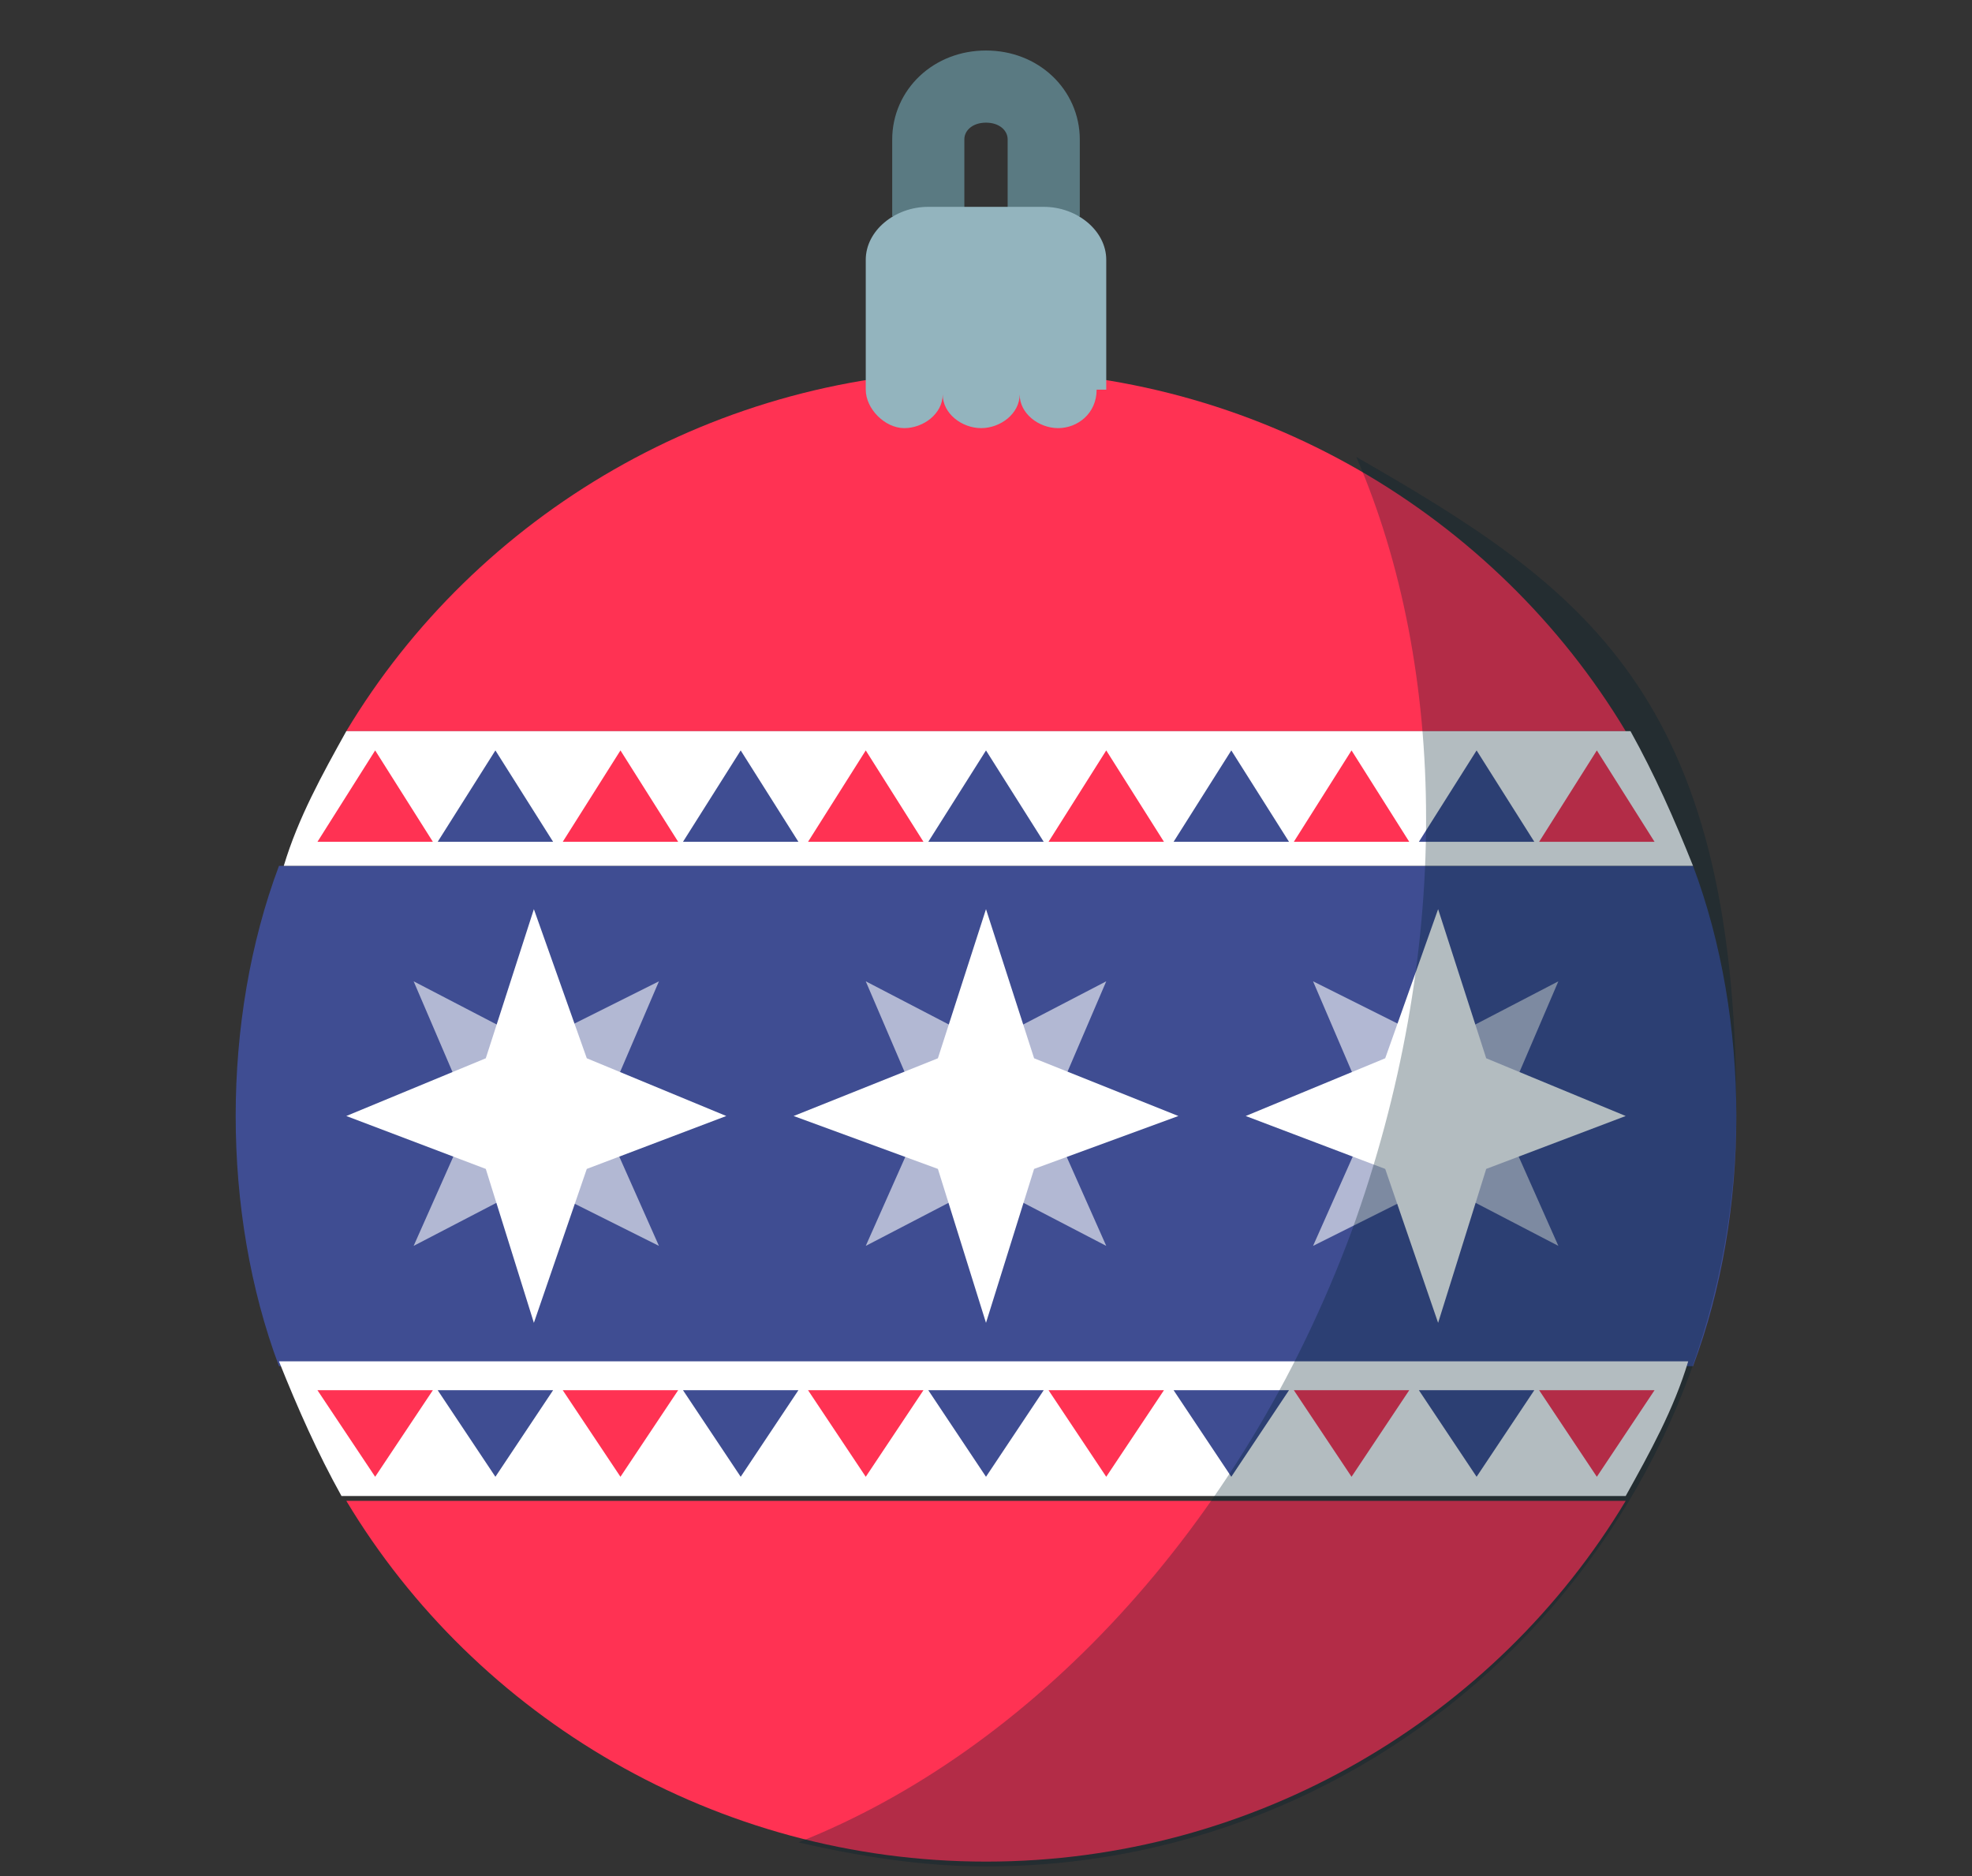
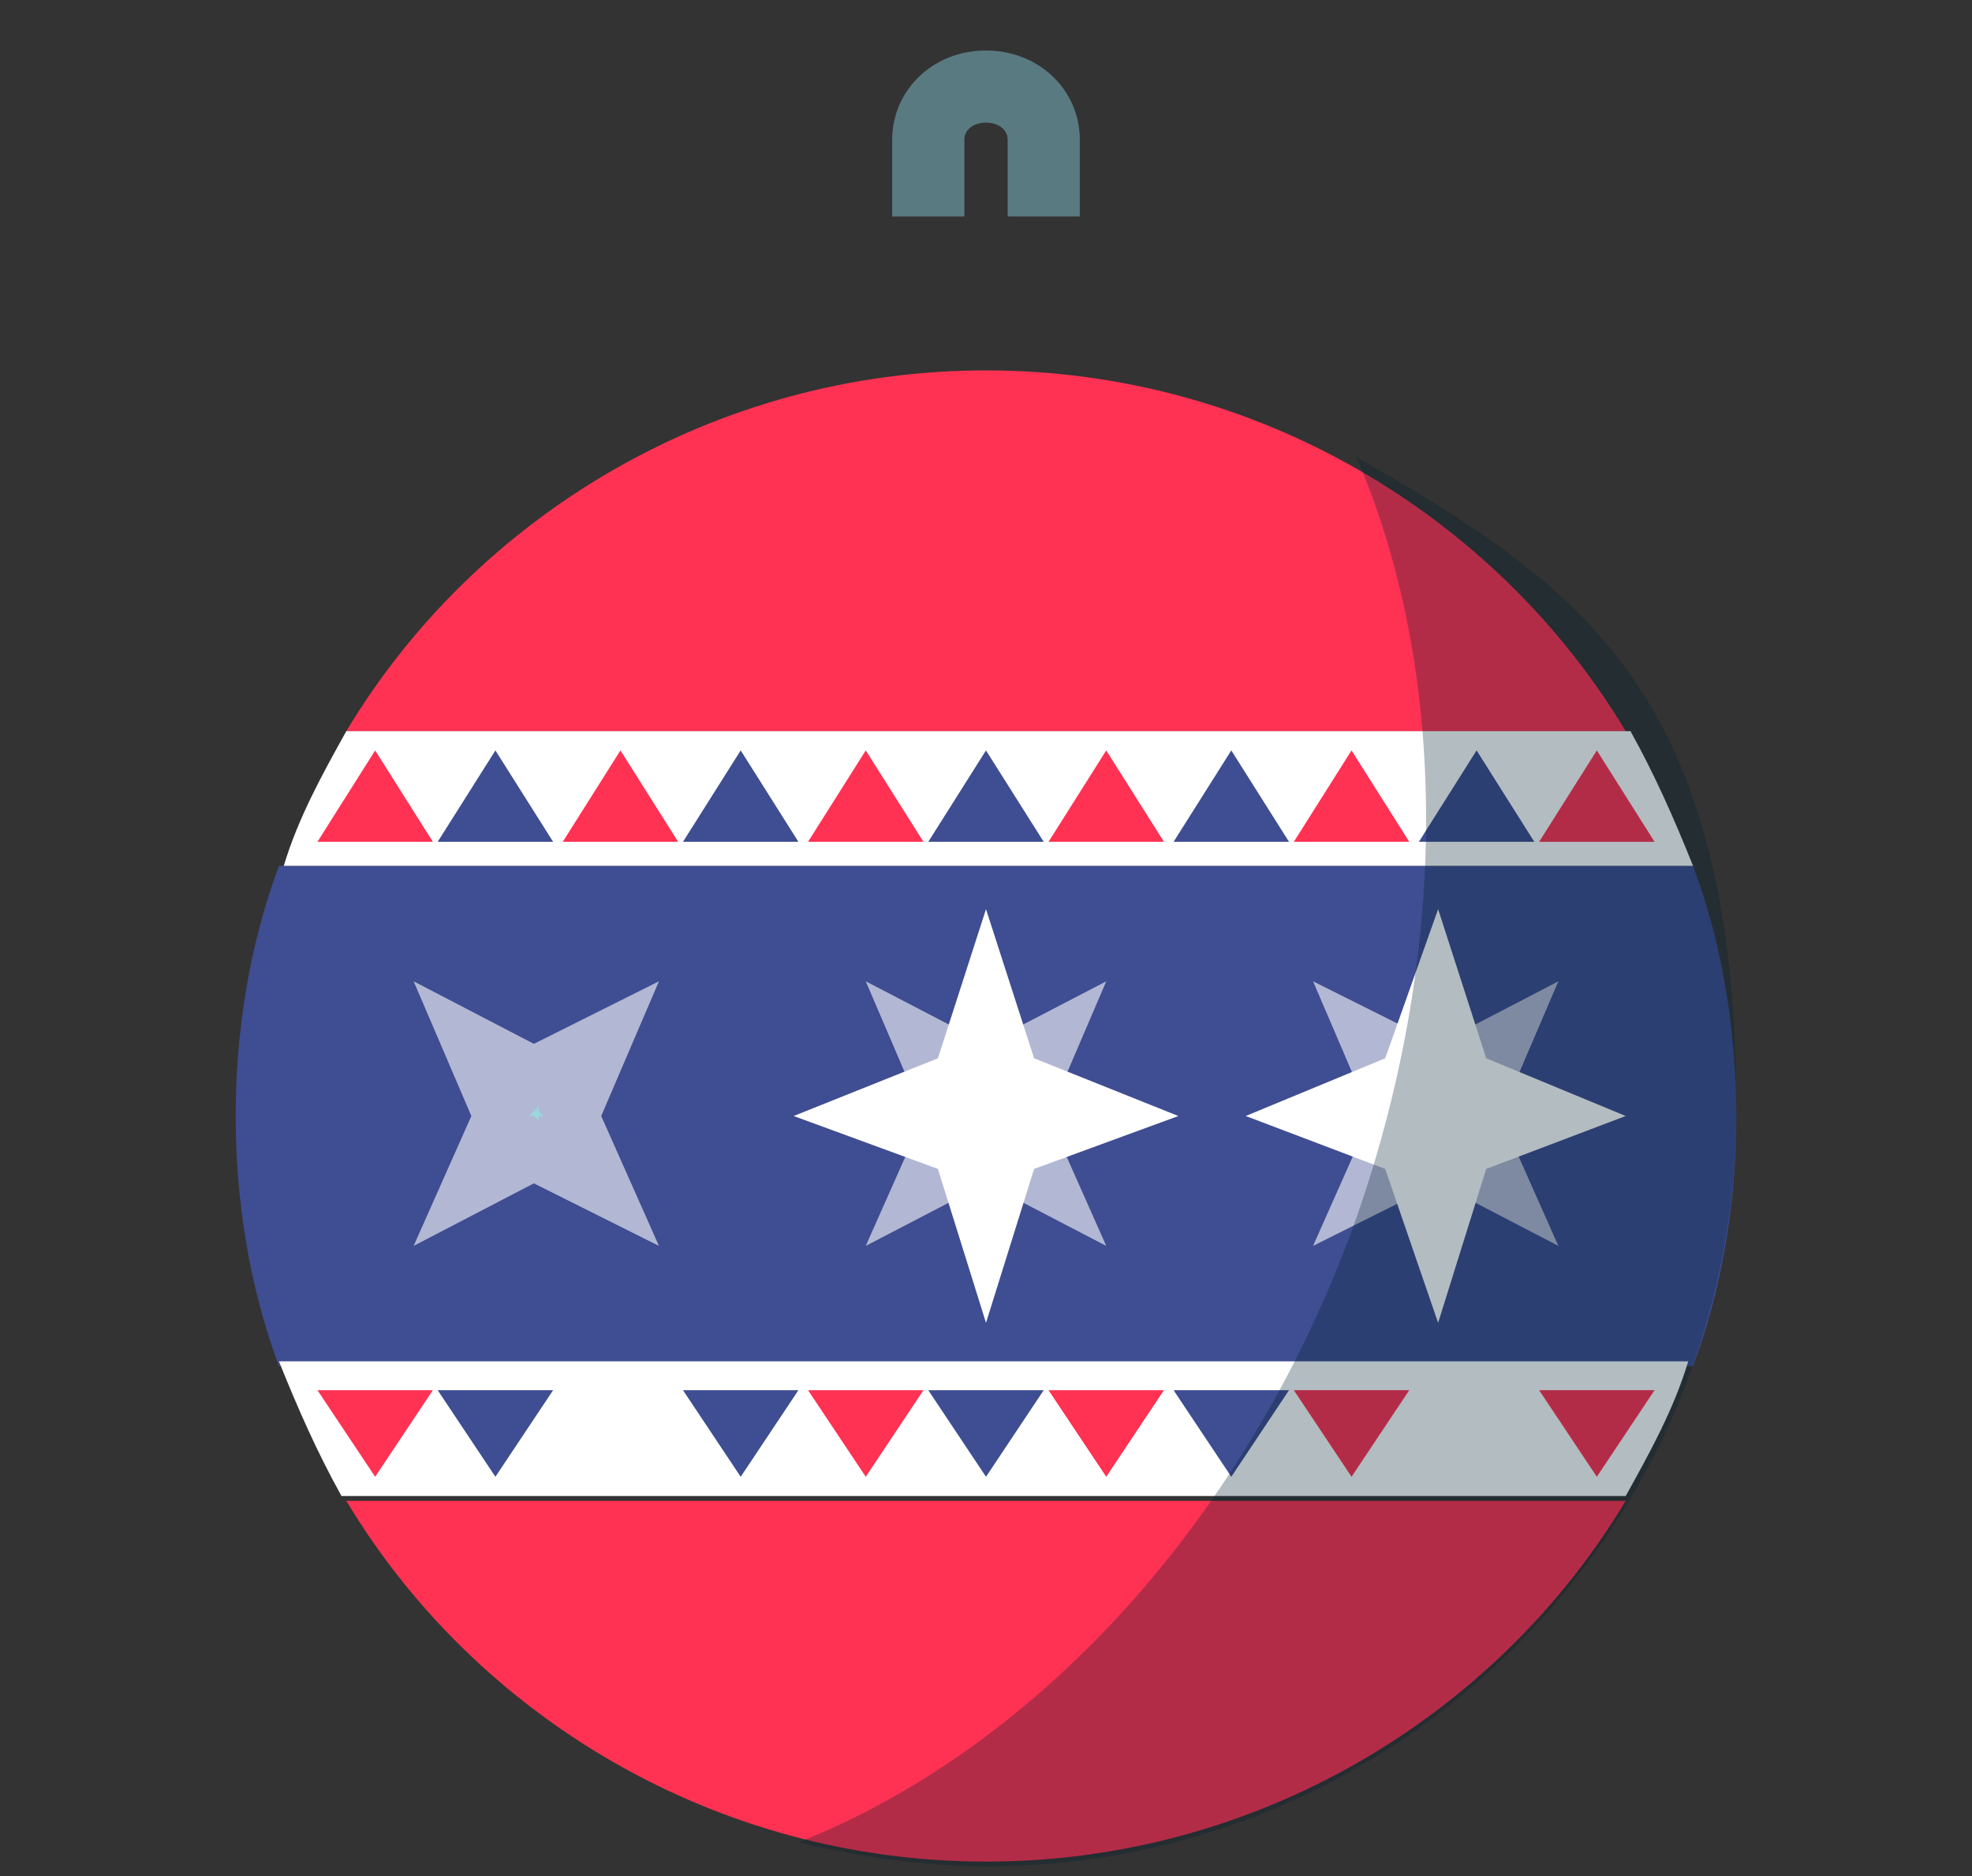
<svg xmlns="http://www.w3.org/2000/svg" id="Modo_de_aislamiento" version="1.1" viewBox="0 0 41 39">
  <rect x="0" y="0" width="41" height="39" fill="#333333" stroke="none" />
  <defs>
    <style>
      .st0 {
        fill: #009aa4;
      }

      .st1 {
        opacity: .6;
      }

      .st1, .st2 {
        fill: #fff;
      }

      .st3 {
        fill: #3f4d92;
      }

      .st4 {
        fill: none;
        stroke: #5a7a82;
        stroke-miterlimit: 10;
        stroke-width: 1.5px;
      }

      .st5 {
        fill: #93b4be;
      }

      .st6 {
        fill: #001f2d;
        opacity: .3;
      }

      .st7 {
        fill: #ff3253;
      }
    </style>
  </defs>
  <g>
    <g>
      <g>
        <g>
          <path class="st7" d="M7.2,31.2c2.7,4.5,7.7,7.5,13.3,7.5s10.6-3,13.3-7.5H7.2Z" />
          <path class="st7" d="M33.8,15.2c-2.7-4.5-7.7-7.5-13.3-7.5s-10.6,3-13.3,7.5h26.7Z" />
        </g>
        <path class="st3" d="M4.9,23.2c0,1.8.3,3.6.9,5.2h29.4c.6-1.6.9-3.4.9-5.2s-.3-3.6-.9-5.2H5.8c-.6,1.6-.9,3.4-.9,5.2Z" />
        <g>
          <path class="st2" d="M35.2,18c-.4-1-.8-1.9-1.3-2.8H7.2c-.5.9-1,1.8-1.3,2.8h29.4Z" />
          <path class="st2" d="M5.8,28.3c.4,1,.8,1.9,1.3,2.8h26.7c.5-.9,1-1.8,1.3-2.8H5.8Z" />
        </g>
      </g>
      <g>
        <g>
          <polygon class="st7" points="6.6 17.5 7.8 15.6 9 17.5 6.6 17.5" />
          <polygon class="st3" points="9.1 17.5 10.3 15.6 11.5 17.5 9.1 17.5" />
          <polygon class="st7" points="11.7 17.5 12.9 15.6 14.1 17.5 11.7 17.5" />
          <polygon class="st3" points="14.2 17.5 15.4 15.6 16.6 17.5 14.2 17.5" />
          <polygon class="st7" points="16.8 17.5 18 15.6 19.2 17.5 16.8 17.5" />
          <polygon class="st3" points="19.3 17.5 20.5 15.6 21.7 17.5 19.3 17.5" />
          <polygon class="st7" points="21.8 17.5 23 15.6 24.2 17.5 21.8 17.5" />
          <polygon class="st3" points="24.4 17.5 25.6 15.6 26.8 17.5 24.4 17.5" />
          <polygon class="st7" points="26.9 17.5 28.1 15.6 29.3 17.5 26.9 17.5" />
          <polygon class="st3" points="29.5 17.5 30.7 15.6 31.9 17.5 29.5 17.5" />
          <polygon class="st7" points="32 17.5 33.2 15.6 34.4 17.5 32 17.5" />
        </g>
        <g>
          <polygon class="st7" points="34.4 28.9 33.2 30.7 32 28.9 34.4 28.9" />
-           <polygon class="st3" points="31.9 28.9 30.7 30.7 29.5 28.9 31.9 28.9" />
          <polygon class="st7" points="29.3 28.9 28.1 30.7 26.9 28.9 29.3 28.9" />
          <polygon class="st3" points="26.8 28.9 25.6 30.7 24.4 28.9 26.8 28.9" />
          <polygon class="st7" points="24.2 28.9 23 30.7 21.8 28.9 24.2 28.9" />
          <polygon class="st3" points="21.7 28.9 20.5 30.7 19.3 28.9 21.7 28.9" />
          <polygon class="st7" points="19.2 28.9 18 30.7 16.8 28.9 19.2 28.9" />
          <polygon class="st3" points="16.6 28.9 15.4 30.7 14.2 28.9 16.6 28.9" />
-           <polygon class="st7" points="14.1 28.9 12.9 30.7 11.7 28.9 14.1 28.9" />
          <polygon class="st3" points="11.5 28.9 10.3 30.7 9.1 28.9 11.5 28.9" />
          <polygon class="st7" points="9 28.9 7.8 30.7 6.6 28.9 9 28.9" />
        </g>
      </g>
      <g>
        <g>
          <polygon class="st0" points="11.2 23.3 11.1 23.2 11 23.2 11.1 23.1 11.2 23 11.2 23.1 11.3 23.2 11.2 23.2 11.2 23.3" />
-           <polygon class="st2" points="11.1 18.9 12.2 22 15.1 23.2 12.2 24.3 11.1 27.5 10.1 24.3 7.2 23.2 10.1 22 11.1 18.9" />
          <polygon class="st1" points="13.7 20.4 11.1 21.7 8.6 20.4 9.8 23.2 8.6 25.9 11.1 24.6 13.7 25.9 12.5 23.2 13.7 20.4" />
        </g>
        <g>
          <polygon class="st0" points="20.6 23.3 20.5 23.2 20.4 23.2 20.5 23.1 20.6 23 20.6 23.1 20.7 23.2 20.6 23.2 20.6 23.3" />
          <polygon class="st2" points="20.5 18.9 21.5 22 24.5 23.2 21.5 24.3 20.5 27.5 19.5 24.3 16.5 23.2 19.5 22 20.5 18.9" />
          <polygon class="st1" points="23 20.4 20.5 21.7 18 20.4 19.2 23.2 18 25.9 20.5 24.6 23 25.9 21.8 23.2 23 20.4" />
        </g>
        <g>
          <polygon class="st0" points="29.9 23.3 29.9 23.2 29.8 23.2 29.9 23.1 29.9 23 30 23.1 30.1 23.2 30 23.2 29.9 23.3" />
          <polygon class="st2" points="29.9 18.9 30.9 22 33.8 23.2 30.9 24.3 29.9 27.5 28.8 24.3 25.9 23.2 28.8 22 29.9 18.9" />
          <polygon class="st1" points="32.4 20.4 29.9 21.7 27.3 20.4 28.5 23.2 27.3 25.9 29.9 24.6 32.4 25.9 31.2 23.2 32.4 20.4" />
        </g>
      </g>
    </g>
    <path class="st6" d="M28.2,9.5c1.9,4.4,2,10.3-.1,16.1-2.3,6.2-6.7,10.8-11.5,12.7,1.3.3,2.6.5,3.9.5,8.6,0,15.6-7,15.6-15.7s-3.2-10.9-7.9-13.6Z" />
  </g>
  <path class="st4" d="M19.3,4.5v-1.6c0-.6.5-1.1,1.2-1.1h0c.7,0,1.2.5,1.2,1.1v1.6" />
-   <path class="st5" d="M23,8.1h0v-2.7c0-.6-.6-1.1-1.3-1.1h-2.4c-.7,0-1.3.5-1.3,1.1v2.7h0s0,0,0,0c0,.4.4.8.8.8s.8-.3.8-.7c0,.4.4.7.8.7s.8-.3.8-.7c0,.4.4.7.8.7s.8-.3.8-.8,0,0,0,0Z" />
</svg>